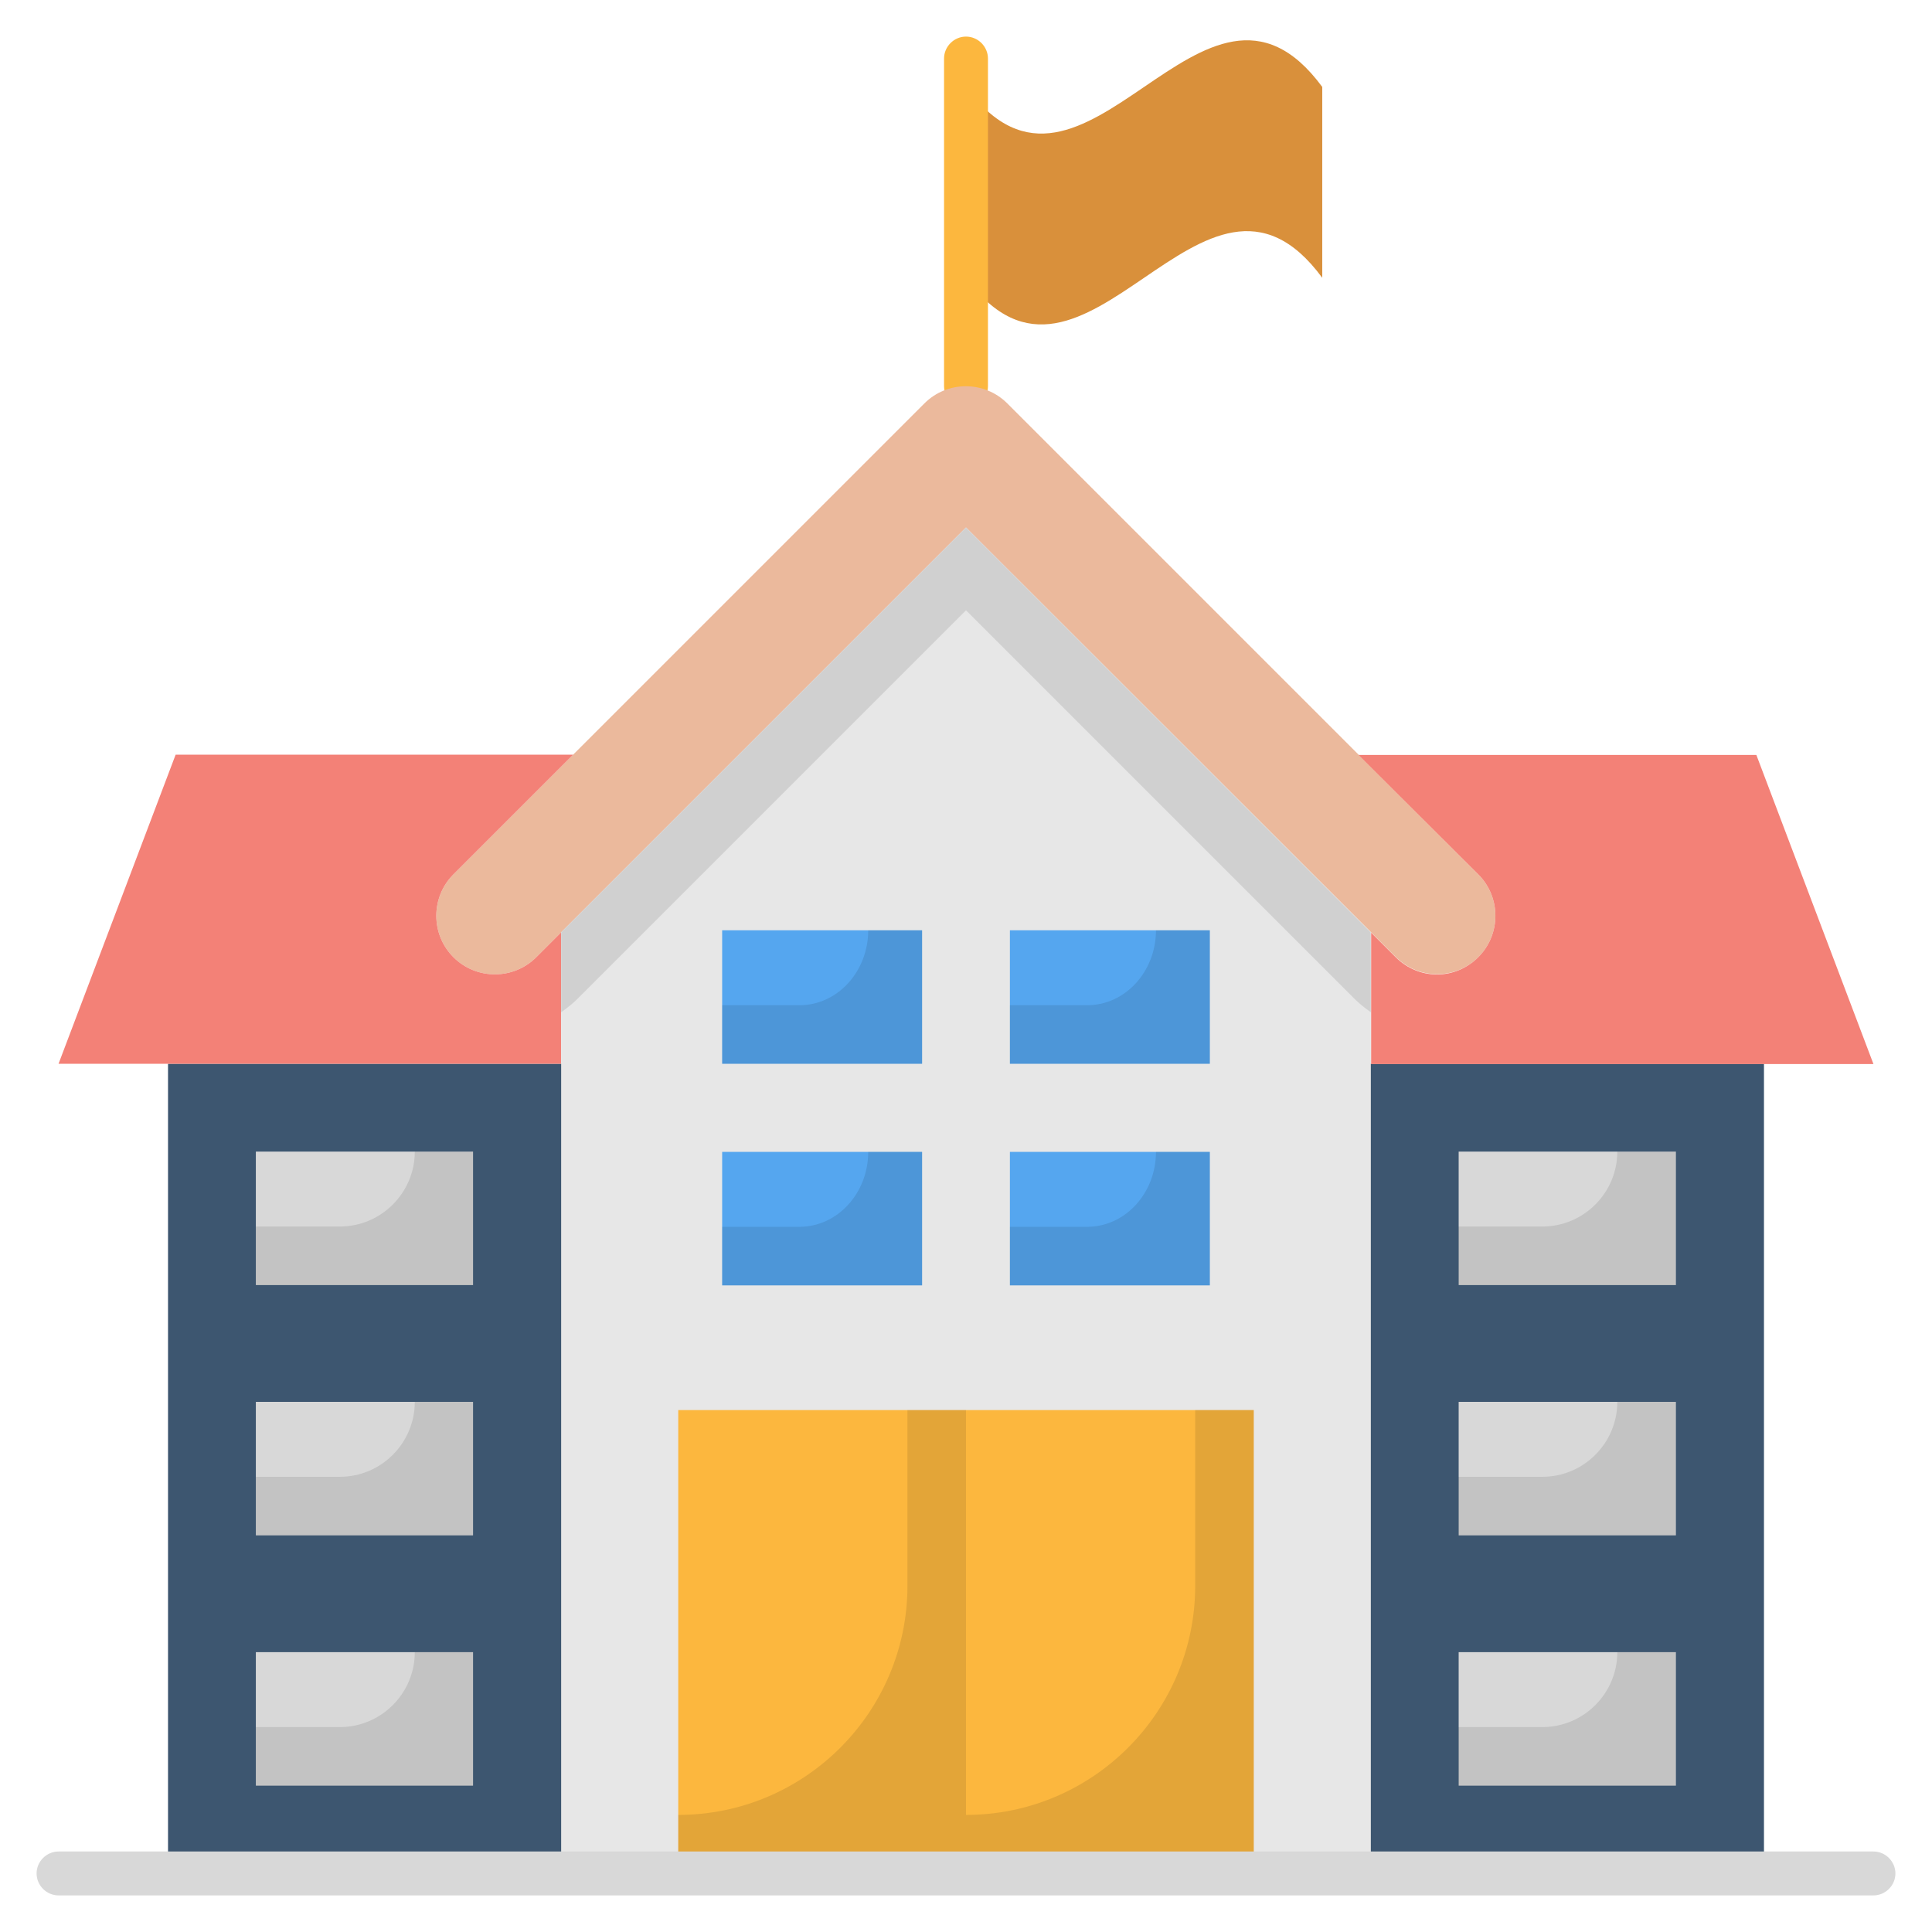
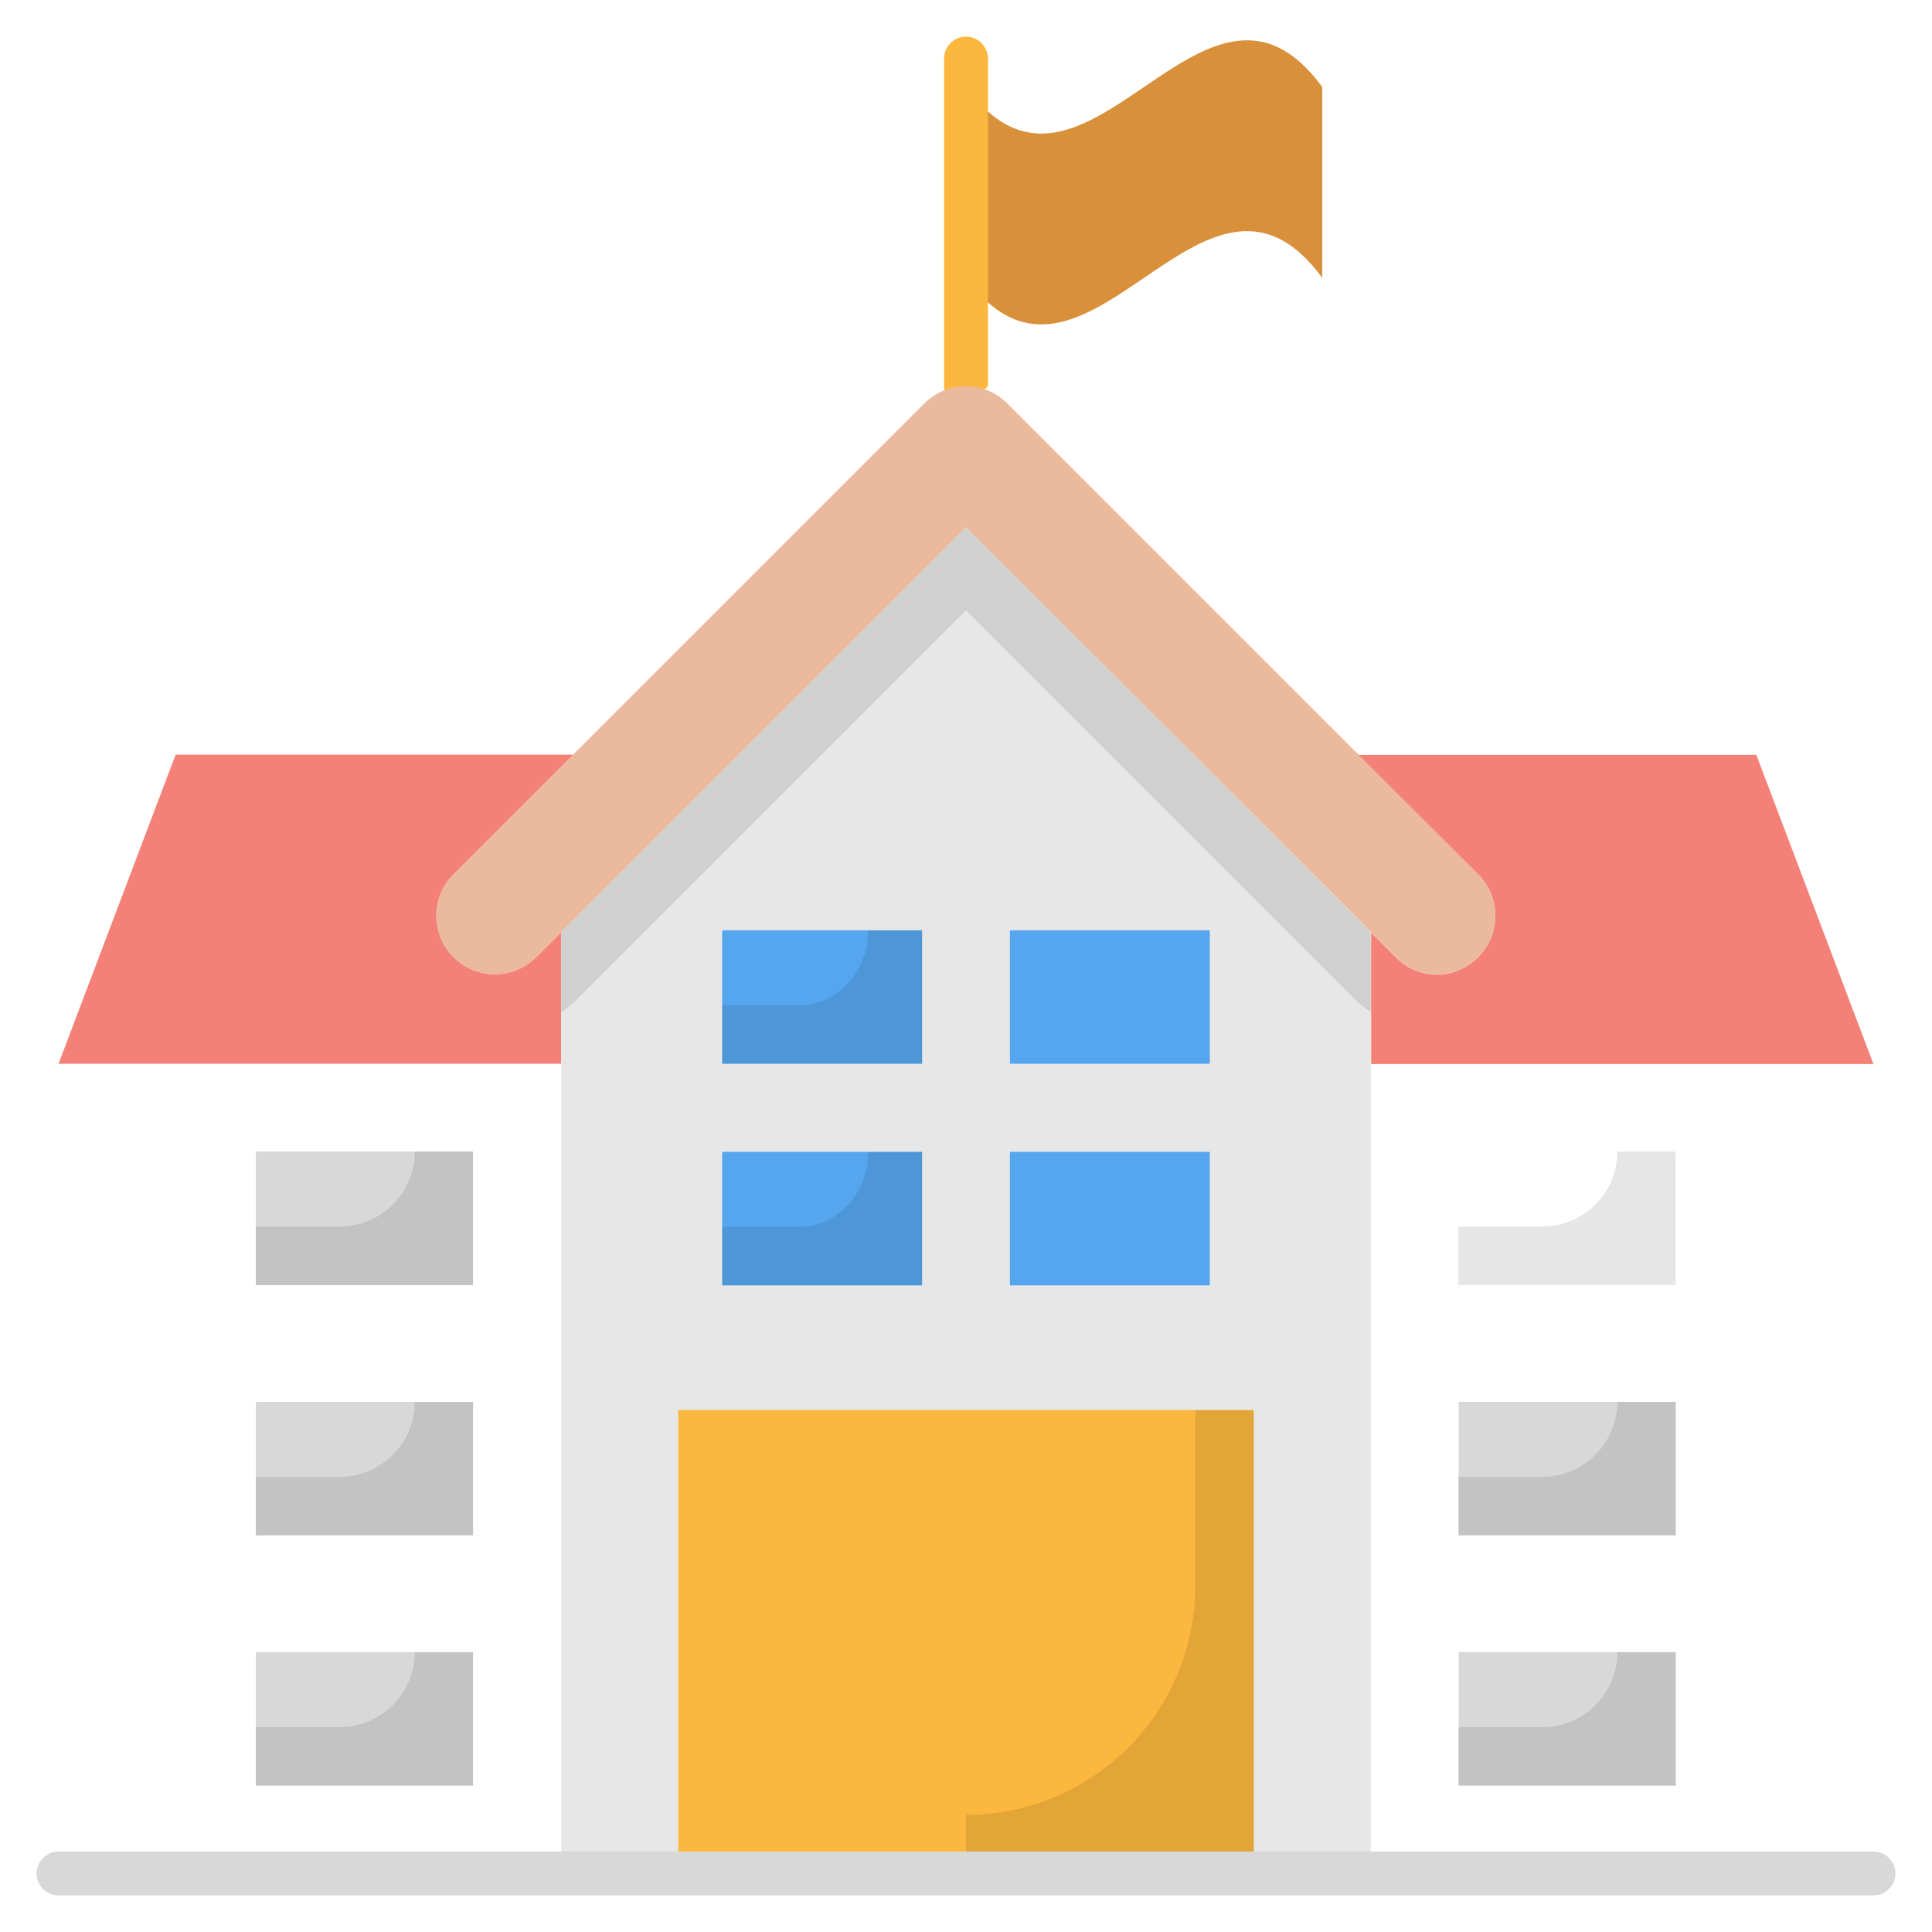
<svg xmlns="http://www.w3.org/2000/svg" id="Layer_1" enable-background="new 0 0 66 66" height="512" viewBox="0 0 66 66" width="512">
  <g>
    <g>
      <path d="m45.17 9.49c-4.06-5.52-8.11 5.52-12.17 0 0-1.84 0-4.68 0-6.52 4.06 5.52 8.11-5.52 12.17 0z" fill="#d9903b" />
      <g>
-         <path d="m33 13.94c-.41 0-.75-.34-.75-.75v-11.19c0-.41.34-.75.75-.75s.75.34.75.75v11.19c0 .42-.34.75-.75.75z" fill="#fcb73e" />
+         <path d="m33 13.94c-.41 0-.75-.34-.75-.75v-11.19c0-.41.34-.75.75-.75s.75.34.75.75v11.19z" fill="#fcb73e" />
      </g>
-       <path d="m60.26 36.34v27.66h-54.52v-27.66" fill="#3d5670" />
      <path d="m49.09 33.28c-.51 0-1.02-.2-1.41-.59l-14.68-14.67-14.68 14.68c-.78.78-2.05.78-2.83 0s-.78-2.05 0-2.83l16.09-16.09c.78-.78 2.05-.78 2.83 0l16.09 16.09c.78.78.78 2.05 0 2.83-.39.39-.9.58-1.41.58z" fill="#ebb99c" />
      <path d="m50.5 29.87c.78.78.78 2.05 0 2.83-.39.39-.9.59-1.41.59s-1.02-.2-1.41-.59l-.84-.84v4.49h17.16l-4-10.56h-13.59z" fill="#f38177" />
      <path d="m19.17 31.85-.85.85c-.78.78-2.05.78-2.83 0s-.78-2.05 0-2.83l4.09-4.09h-13.58l-4 10.56h17.17z" fill="#f38177" />
      <path d="m33 18.02-13.83 13.83v32.15h27.66v-32.15z" fill="#e7e7e7" />
      <path d="m23.17 48.17h9.83v15.83h-9.83z" fill="#fcb73e" />
      <path d="m33 48.17h9.83v15.83h-9.83z" fill="#fcb73e" />
      <path d="m40.83 48.17v6c0 4.32-3.51 7.83-7.83 7.83v2h9.83v-15.83z" opacity=".1" />
-       <path d="m31 48.17v6c0 4.32-3.51 7.83-7.83 7.83v2h9.83v-15.83z" opacity=".1" />
      <path d="m24.67 31.78h6.83v4.56h-6.83z" fill="#55a6ef" />
      <path d="m34.5 31.78h6.83v4.56h-6.83z" fill="#55a6ef" />
      <path d="m24.67 39.35h6.83v4.56h-6.83z" fill="#55a6ef" />
      <path d="m34.5 39.35h6.83v4.56h-6.83z" fill="#55a6ef" />
-       <path d="m49.83 39.34h7.42v4.56h-7.42z" fill="#d8d8d8" />
      <path d="m55.25 39.34c0 1.41-1.15 2.56-2.56 2.56h-2.87v2h7.42v-4.56z" opacity=".1" />
-       <path d="m39.49 39.35c0 1.41-1.05 2.56-2.35 2.56h-2.64v2h6.83v-4.56z" opacity=".1" />
-       <path d="m39.49 31.78c0 1.41-1.05 2.56-2.35 2.56h-2.64v2h6.83v-4.56z" opacity=".1" />
      <path d="m29.66 39.35c0 1.41-1.05 2.56-2.35 2.56h-2.64v2h6.83v-4.56z" opacity=".1" />
      <path d="m29.66 31.78c0 1.41-1.05 2.56-2.35 2.56h-2.64v2h6.83v-4.56z" opacity=".1" />
      <g fill="#d8d8d8">
        <path d="m49.83 56.44h7.42v4.56h-7.42z" />
        <path d="m49.83 47.89h7.42v4.56h-7.42z" />
        <path d="m8.74 39.34h7.42v4.56h-7.42z" />
        <path d="m8.74 56.44h7.42v4.56h-7.42z" />
        <path d="m8.74 47.89h7.42v4.56h-7.42z" />
      </g>
      <g>
        <path d="m64 64.75h-62c-.41 0-.75-.34-.75-.75s.34-.75.75-.75h62c.41 0 .75.34.75.75s-.34.75-.75.75z" fill="#d8d8d8" />
      </g>
      <path d="m55.25 47.89c0 1.41-1.15 2.56-2.56 2.56h-2.87v2h7.42v-4.56z" opacity=".1" />
      <path d="m55.25 56.44c0 1.41-1.15 2.56-2.56 2.56h-2.87v2h7.42v-4.56z" opacity=".1" />
      <path d="m14.17 39.34c0 1.41-1.15 2.56-2.56 2.56h-2.87v2h7.42v-4.56z" opacity=".1" />
      <path d="m14.17 47.89c0 1.41-1.15 2.56-2.56 2.56h-2.87v2h7.42v-4.56z" opacity=".1" />
      <path d="m14.17 56.44c0 1.41-1.15 2.56-2.56 2.56h-2.87v2h7.42v-4.56z" opacity=".1" />
      <path d="m19.17 31.85v2.73c.2-.14.39-.29.57-.47l13.26-13.26 13.26 13.26c.18.18.37.33.57.47v-2.73l-13.83-13.83z" opacity=".1" />
    </g>
  </g>
</svg>